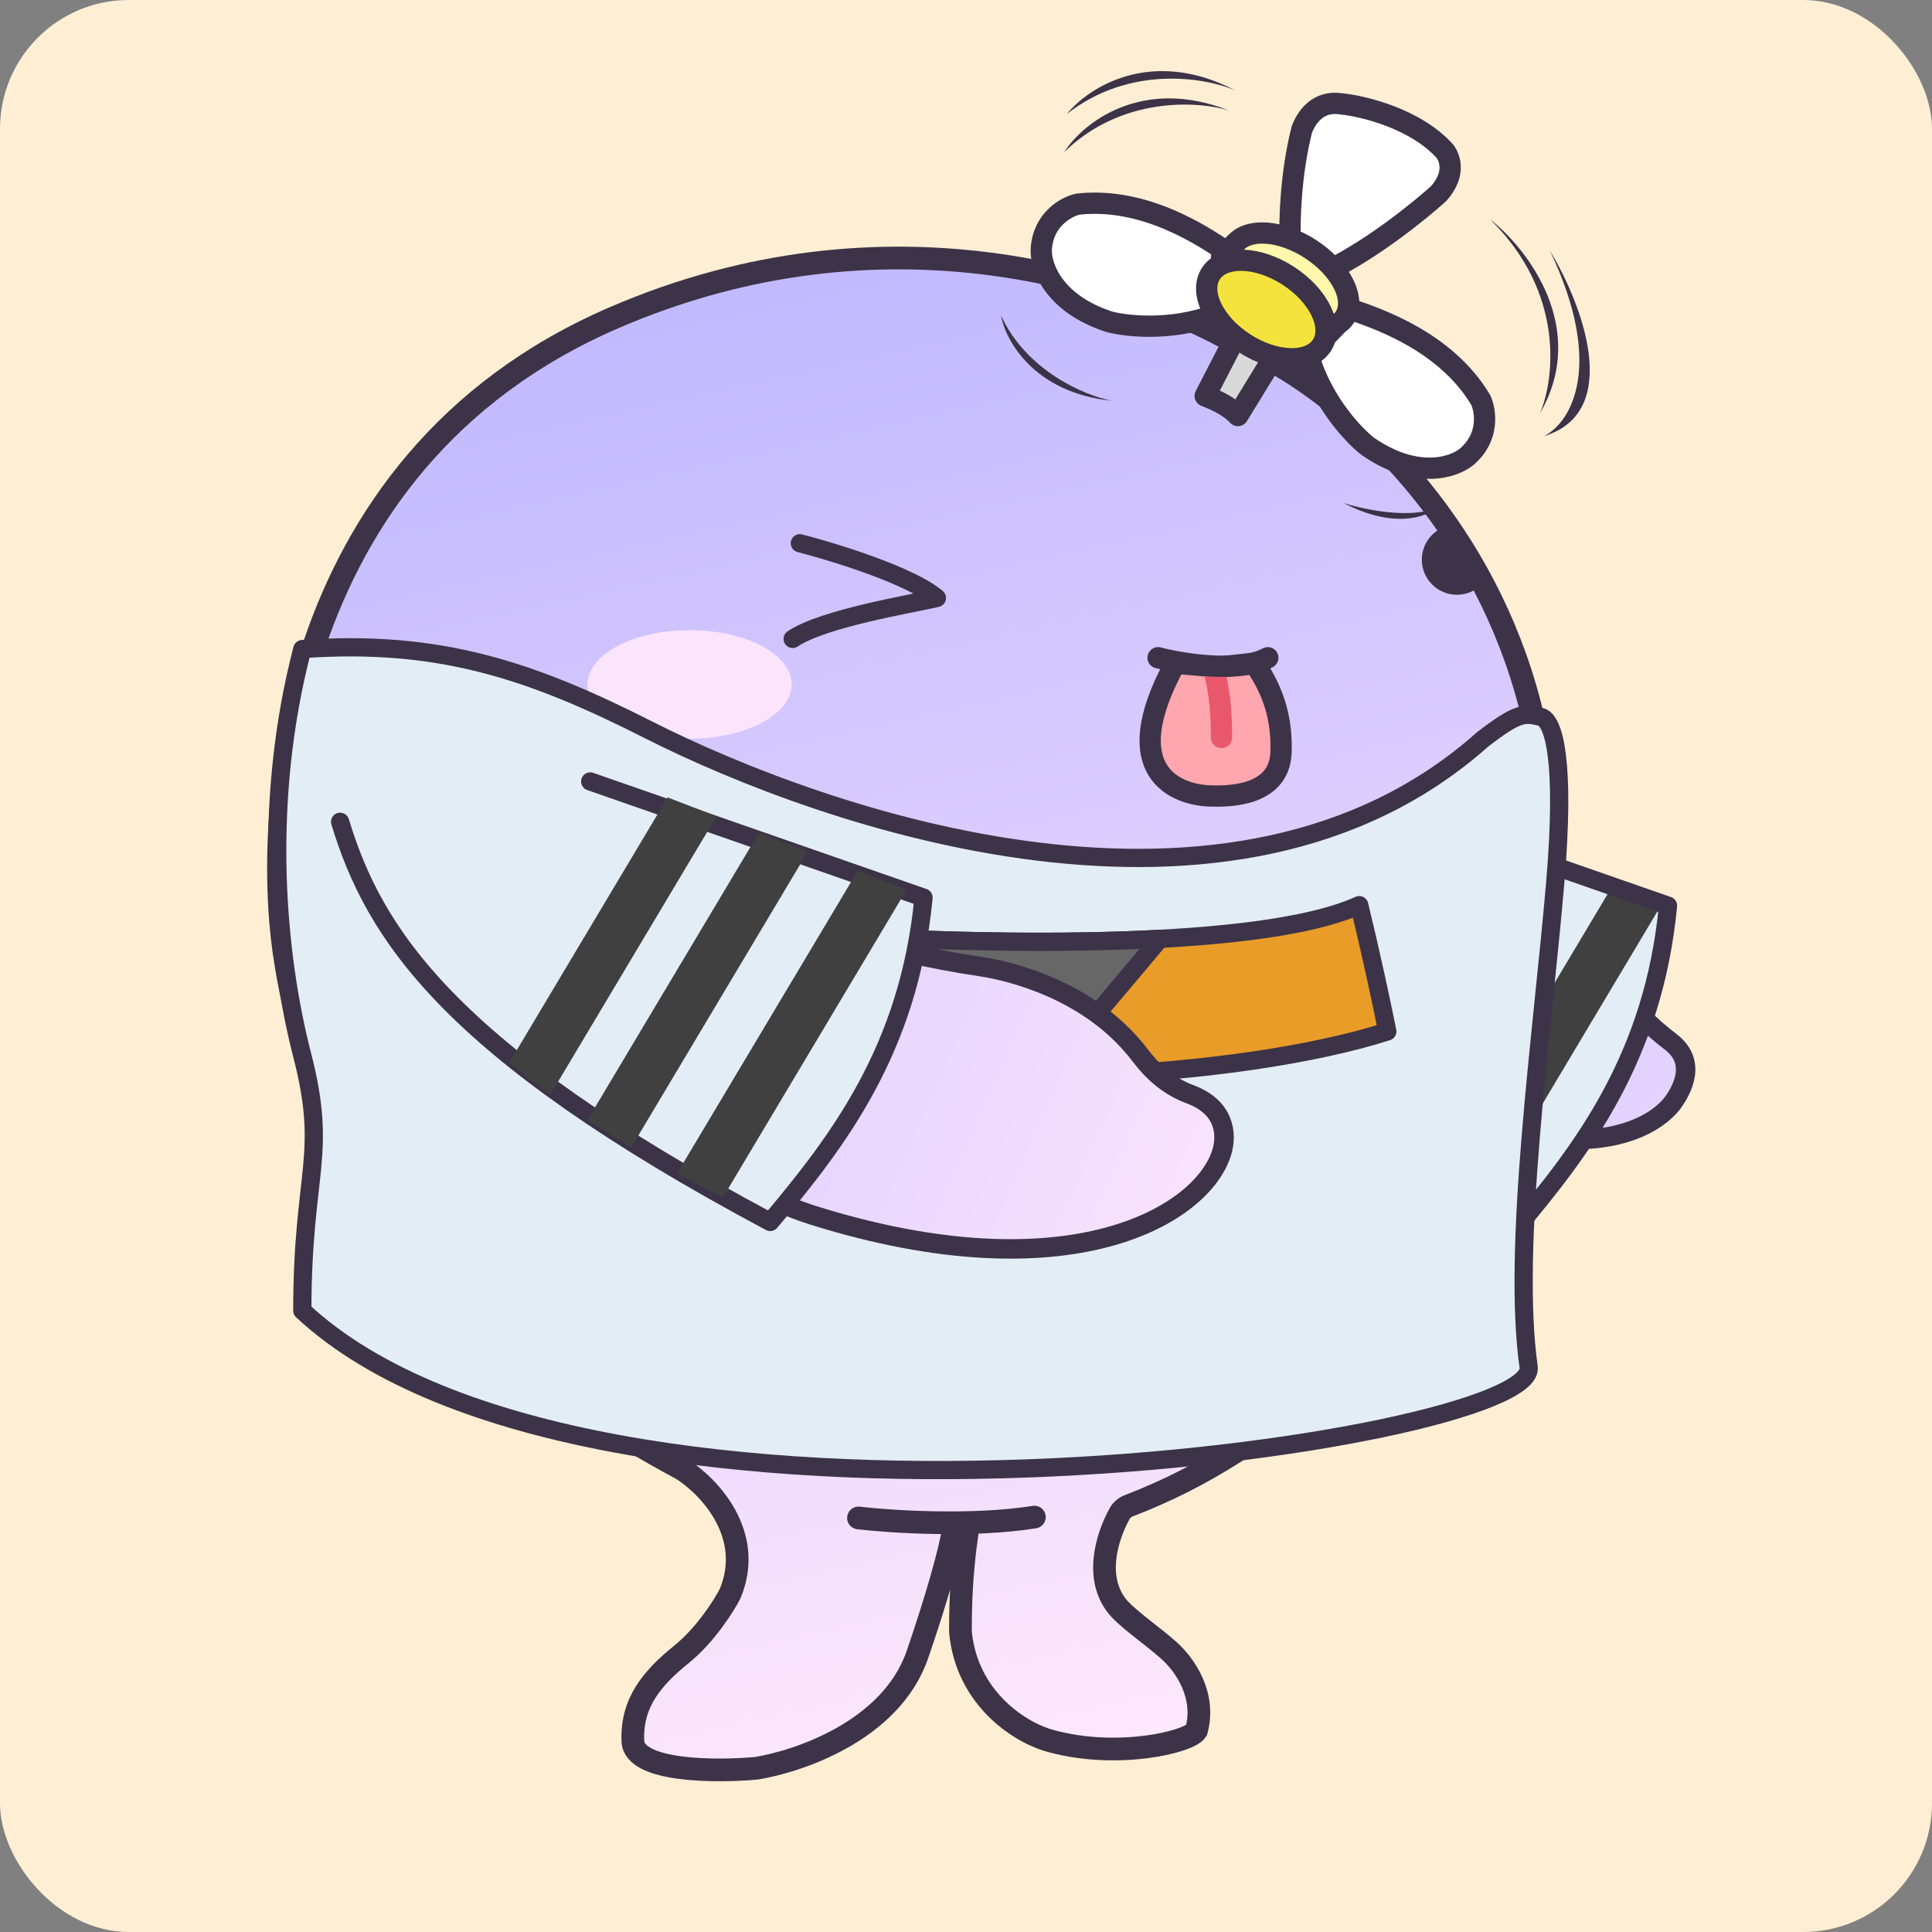
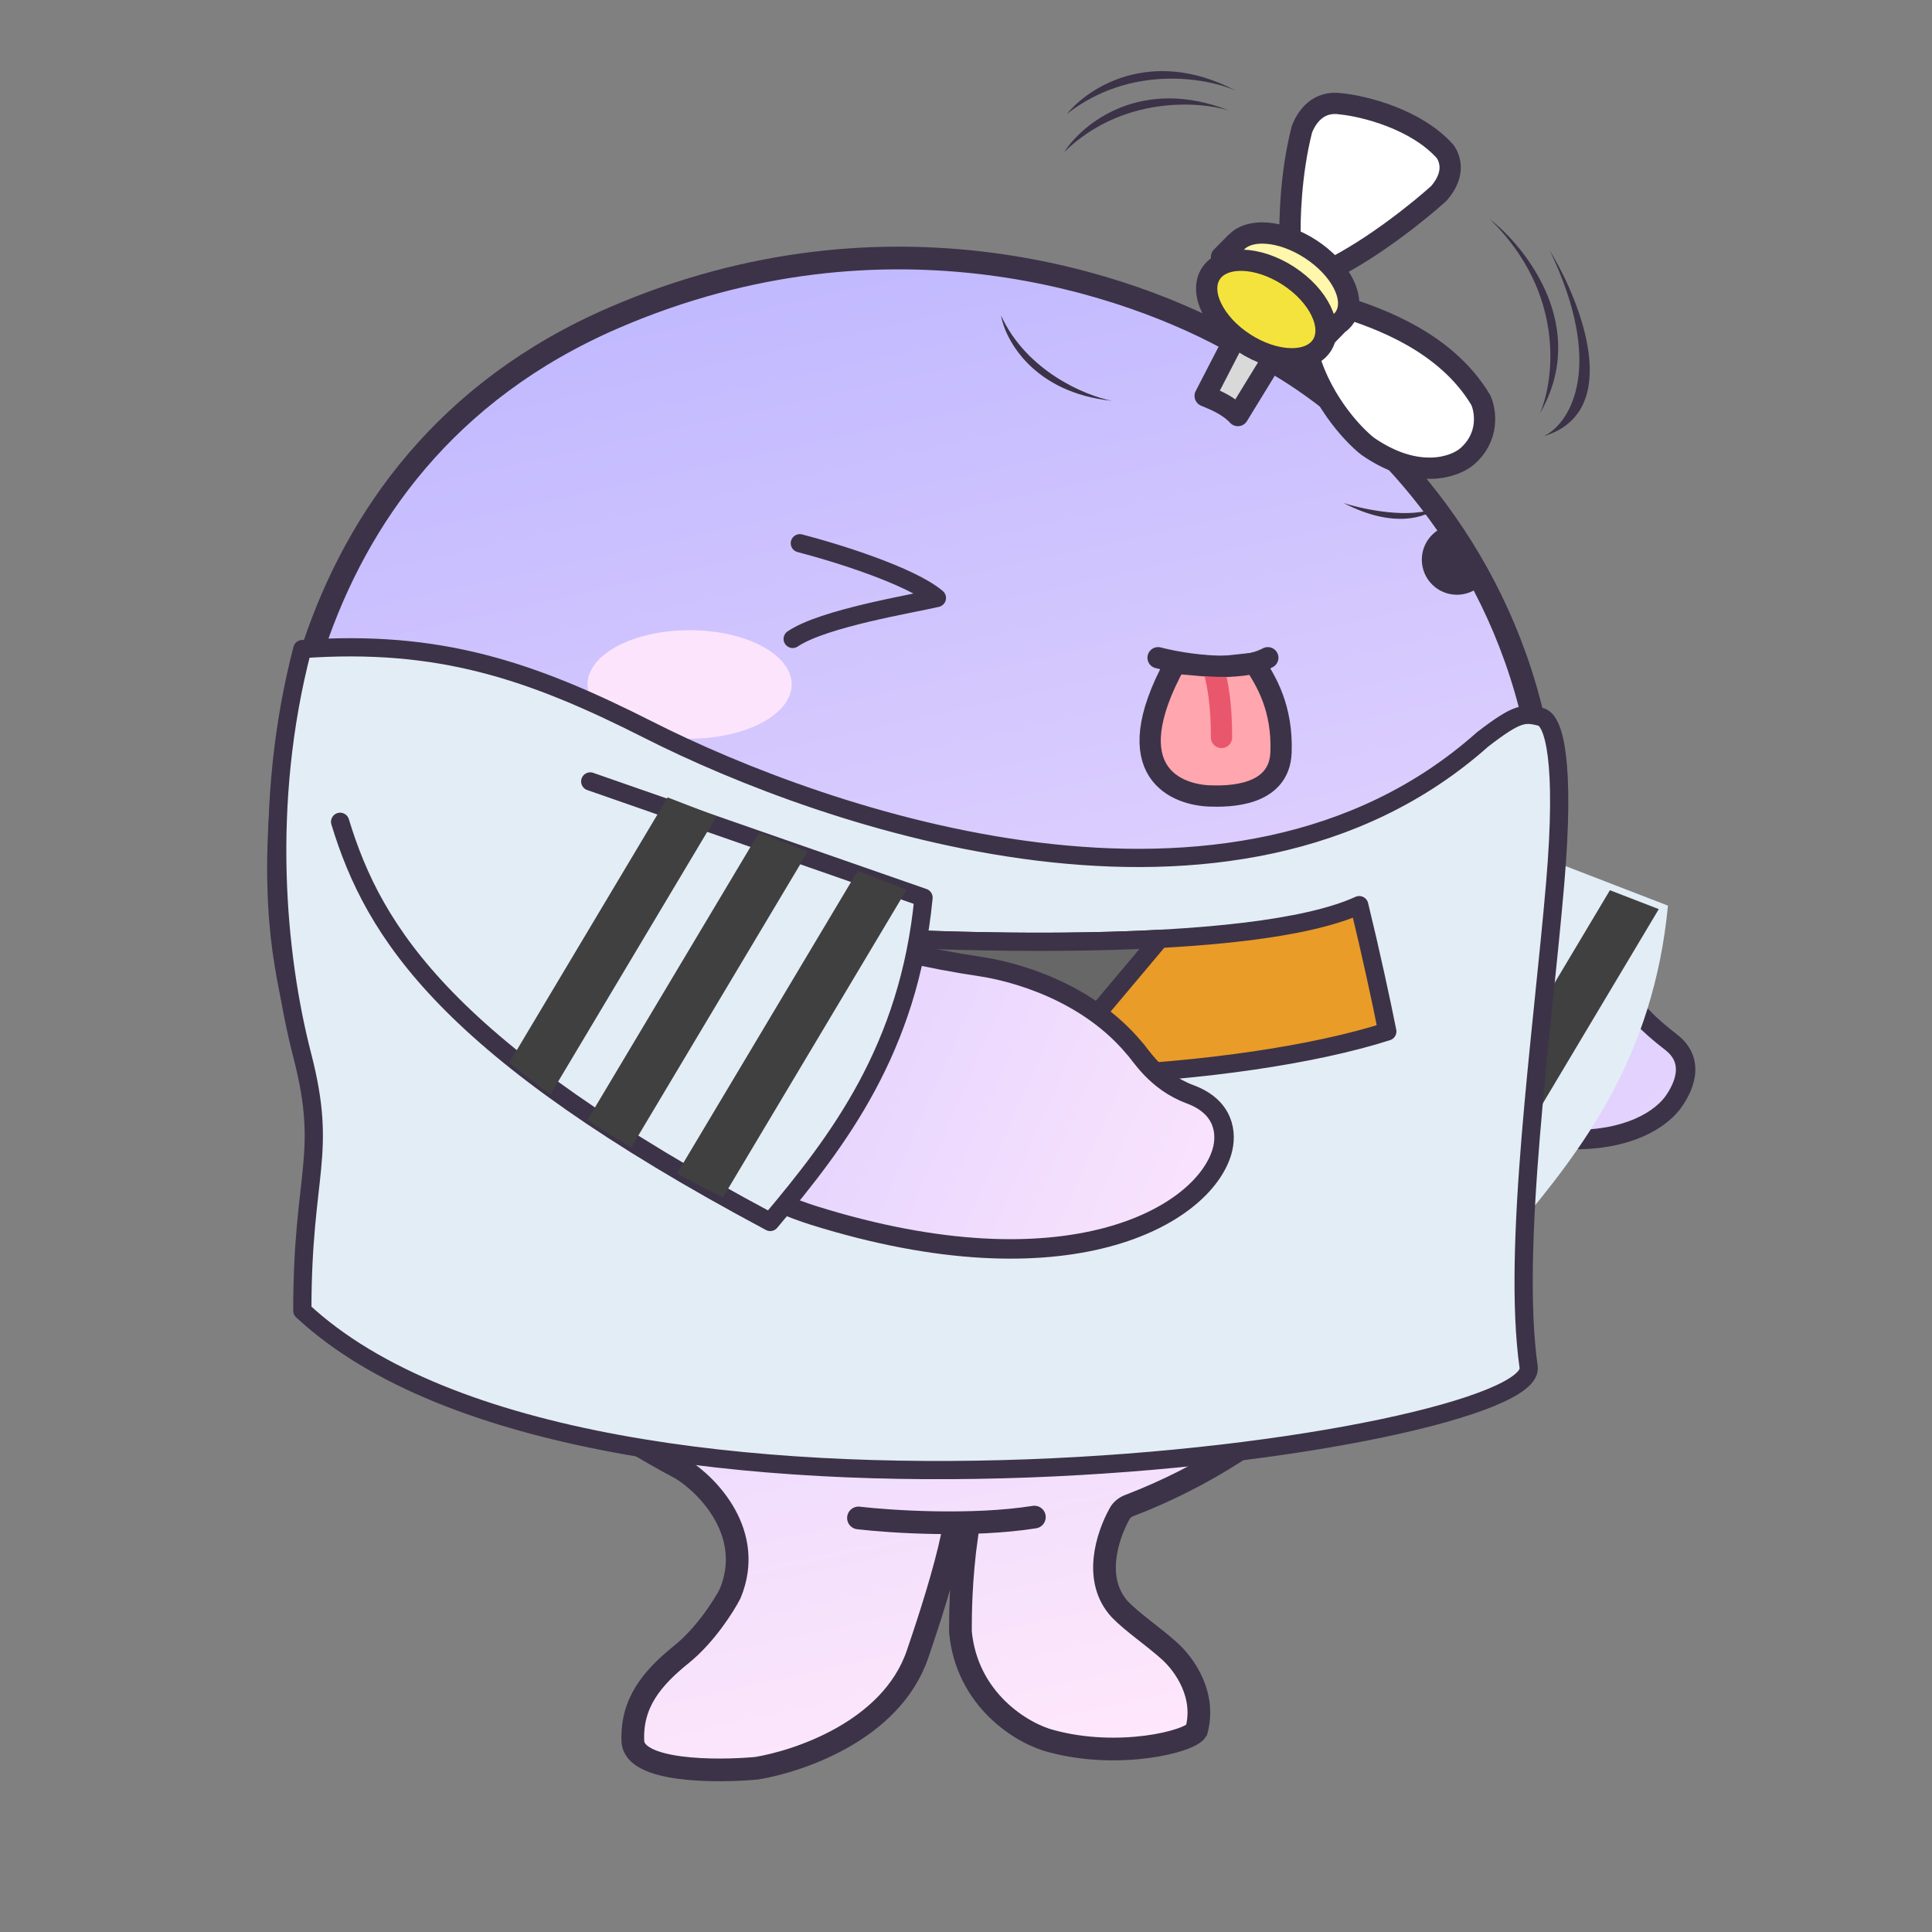
<svg xmlns="http://www.w3.org/2000/svg" width="120" height="120" viewBox="0 0 120 120" fill="none">
  <rect x="0" y="0" width="120" height="120" fill="#808080" stroke="none" />
-   <rect width="120" height="120" rx="8" fill="#FEEFD4" />
  <path d="M95.647 55.837C86.051 50.804 80.625 43.785 79.112 40.904L71.906 48.549C73.447 54.328 80.416 61.769 83.708 64.767C94.228 73.021 101.861 71.223 103.915 68.469C104.461 67.708 105.421 65.988 103.794 64.731C102.372 63.633 101.351 62.62 100.964 61.63C99.687 58.361 97.066 56.585 95.647 55.837Z" fill="url(#paint0_linear_14467_73262)" stroke="#3C3348" stroke-width="1.209" />
  <path d="M94.079 76.395C68.101 64.369 64.546 48.132 66.016 41.518L84.658 48.934L103.6 56.251C102.698 65.672 98.289 71.384 94.079 76.395Z" fill="#E3EDF5" />
  <path fill-rule="evenodd" clip-rule="evenodd" d="M78.352 67.215L88.189 50.734L91.224 51.907L80.909 69.188C79.996 68.527 79.145 67.868 78.352 67.215ZM85.926 72.476C84.972 71.908 84.066 71.34 83.207 70.775L93.862 52.925L96.897 54.098L85.926 72.476ZM91.62 75.583C90.631 75.087 89.683 74.591 88.772 74.096L99.995 55.294L103.03 56.467L91.62 75.583Z" fill="#404040" />
-   <path d="M67.367 51.543C69.472 58.458 73.982 65.674 94.082 76.398C98.292 71.387 102.702 65.674 103.604 56.253L82.902 49.037" stroke="#3C3348" stroke-width="1.132" stroke-linecap="round" stroke-linejoin="round" />
  <path d="M38.119 19.742C55.247 12.335 70.365 17.68 76.786 21.332C86.853 25.487 107.117 45.553 88.693 77.844C85.861 82.808 79.633 89.886 70.135 93.515C69.891 93.609 69.678 93.773 69.55 94.002C68.757 95.421 67.884 98.141 69.559 99.962C70.318 100.754 71.639 101.645 72.63 102.537C73.62 103.428 74.908 105.31 74.314 107.49C73.884 108.191 69.46 109.273 65.3 108.146C63.517 107.696 60.05 105.608 59.654 101.348C59.654 100.358 59.654 98.179 60.05 95.327L59.168 95.327C58.663 97.683 57.772 100.457 56.989 102.748C55.339 107.577 49.428 109.434 46.985 109.83C44.459 110.061 39.387 110.048 39.308 108.146C39.209 105.769 40.497 104.233 42.337 102.748C43.809 101.559 44.959 99.743 45.35 98.984C46.895 95.259 43.985 92.269 42.337 91.24C23.896 81.439 18.939 67.376 17.765 59.925C16.284 51.393 17.16 28.805 38.119 19.742Z" fill="url(#paint1_linear_14467_73262)" stroke="#3C3348" stroke-width="1.41" />
  <path d="M80.598 58.35C80.706 63.665 80.433 75.897 73.664 83.707" stroke="#3C3348" stroke-width="1.41" stroke-linecap="round" stroke-linejoin="round" />
  <path d="M66.347 84.697C71.917 75.087 72.314 65.481 71.948 59.844" stroke="#3C3348" stroke-width="1.41" stroke-linecap="round" stroke-linejoin="round" />
  <path d="M62.102 56.316C62.967 61.561 63.766 71.821 59.606 83.113" stroke="#3C3348" stroke-width="1.41" stroke-linecap="round" stroke-linejoin="round" />
  <path d="M87.898 55.371C88.006 60.686 87.898 69.642 82.969 77.764" stroke="#3C3348" stroke-width="1.41" stroke-linecap="round" stroke-linejoin="round" />
  <path d="M53.321 94.283C55.357 94.52 60.393 94.842 64.247 94.229" stroke="#3C3348" stroke-width="1.41" stroke-linecap="round" />
  <ellipse cx="42.832" cy="42.511" rx="6.34" ry="3.368" fill="#FCE5FC" />
  <path d="M40.27 45.326C32.954 41.618 27.241 39.713 18.778 40.315C16.272 49.936 17.174 59.357 18.778 65.571C20.381 71.785 18.778 72.787 18.778 81.406C36.718 98.144 95.621 89.631 94.948 84.914C93.89 77.498 95.794 64.268 96.596 54.847C97.238 47.31 96.529 44.724 95.694 44.524C94.692 44.283 94.291 44.223 92.086 45.927C76.551 59.758 51.205 50.868 40.27 45.326Z" fill="#E3EDF5" stroke="#3C3348" stroke-width="1.132" stroke-linejoin="round" />
  <path d="M84.424 56.22C77.746 59.267 58.082 58.611 49.085 57.902C49.168 59.637 48.741 62.063 49.686 65.068C58.358 68.067 77.061 66.983 86.168 64.066C85.815 62.277 85.122 59.077 84.424 56.22Z" fill="#EA9C28" stroke="#3C3348" stroke-width="1.132" stroke-linejoin="round" />
  <path fill-rule="evenodd" clip-rule="evenodd" d="M72.04 58.315C63.993 58.746 54.563 58.334 49.086 57.902C49.169 59.638 49.57 63.859 50.516 66.865C53.829 68.01 58.626 68.329 63.753 68.171L72.04 58.315Z" fill="#676767" />
  <path d="M72.04 58.315L72.473 58.679C72.618 58.507 72.647 58.264 72.547 58.062C72.446 57.861 72.235 57.738 72.01 57.75L72.04 58.315ZM49.086 57.902L49.13 57.338C48.968 57.325 48.809 57.383 48.692 57.496C48.575 57.609 48.513 57.767 48.521 57.929L49.086 57.902ZM50.516 66.865L49.976 67.035C50.03 67.206 50.161 67.341 50.331 67.4L50.516 66.865ZM63.753 68.171L63.771 68.737C63.932 68.732 64.083 68.659 64.187 68.536L63.753 68.171ZM72.01 57.75C63.996 58.179 54.593 57.769 49.13 57.338L49.041 58.467C54.533 58.899 63.99 59.313 72.07 58.88L72.01 57.75ZM48.521 57.929C48.604 59.68 49.008 63.959 49.976 67.035L51.056 66.695C50.132 63.76 49.733 59.595 49.651 57.875L48.521 57.929ZM50.331 67.4C53.746 68.581 58.629 68.895 63.771 68.737L63.736 67.606C58.622 67.763 53.912 67.44 50.701 66.33L50.331 67.4ZM64.187 68.536L72.473 58.679L71.607 57.951L63.32 67.807L64.187 68.536Z" fill="#3C3348" />
  <path d="M60.941 60.043C47.549 58.062 38.258 52.02 35.286 49.246C33.669 50.963 30.334 55.764 29.938 61.231C34.137 67.412 45.423 73.316 50.54 75.495C66.785 81.042 74.61 75.627 75.898 71.533C76.228 70.41 76.056 68.759 73.917 67.967C71.777 67.175 70.813 65.458 70.45 65.094C67.597 61.766 62.922 60.34 60.941 60.043Z" fill="url(#paint2_linear_14467_73262)" />
  <path d="M35.286 49.246C38.258 52.02 47.549 58.062 60.941 60.043C62.922 60.34 67.478 61.529 70.45 65.094C70.813 65.458 71.777 67.175 73.917 67.967C76.056 68.759 76.228 70.41 75.898 71.533C74.733 75.495 66.389 80.448 50.54 75.495C45.291 73.855 34.137 67.412 29.938 61.231" stroke="#3C3348" stroke-width="1.209" stroke-linecap="round" />
  <path d="M47.848 75.894C21.87 63.867 20.164 51.64 21.634 45.025L38.427 48.433L57.369 55.749C56.467 65.17 52.057 70.883 47.848 75.894Z" fill="#E3EDF5" />
  <path d="M21.125 51.043C23.23 57.958 27.74 65.174 47.84 75.898C52.05 70.887 56.46 65.174 57.362 55.753L36.66 48.537" stroke="#3C3348" stroke-width="1.132" stroke-linecap="round" stroke-linejoin="round" />
  <path fill-rule="evenodd" clip-rule="evenodd" d="M31.633 66.006L41.468 49.529L44.503 50.702L34.189 67.98C33.277 67.319 32.426 66.66 31.633 66.006ZM39.207 71.269C38.252 70.701 37.347 70.133 36.488 69.567L47.141 51.72L50.176 52.893L39.207 71.269ZM44.9 74.377C43.911 73.881 42.963 73.385 42.052 72.889L53.274 54.089L56.31 55.262L44.9 74.377Z" fill="#404040" />
  <path d="M62.172 19.59C62.448 21.147 64.212 24.389 69.062 24.895C67.431 24.579 63.77 23.075 62.172 19.59Z" fill="#3C3348" />
  <path d="M92.547 13.619C94.858 15.431 98.713 20.38 95.647 25.677C96.558 23.558 97.213 18.18 92.547 13.619Z" fill="#3C3348" />
  <path d="M96.266 15.57C98.214 18.778 100.868 25.573 95.902 27.089C97.635 26.218 99.646 22.631 96.266 15.57Z" fill="#3C3348" />
  <path d="M66.105 9.438C67.228 7.684 70.849 4.713 76.339 6.863C74.418 6.274 69.683 5.963 66.105 9.438Z" fill="#3C3348" />
  <path d="M66.274 7.073C67.58 5.45 71.499 2.886 76.726 5.614C74.88 4.821 70.206 4.003 66.274 7.073Z" fill="#3C3348" />
  <path d="M83.452 31.242C84.697 31.644 87.6 32.262 89.258 31.525C88.627 32.111 86.583 32.875 83.452 31.242Z" fill="#3C3348" />
  <path d="M74.855 24.589L77.445 19.572L79.972 20.774L76.888 25.811C76.301 25.186 75.522 24.864 74.855 24.589Z" fill="#D9D9D9" stroke="#3C3348" stroke-width="1.321" stroke-linejoin="round" />
  <path d="M91.977 24.855C89.801 21.194 85.531 19.762 83.73 19.162L81.129 21.504C81.818 24.626 83.964 26.949 84.951 27.72C87.995 29.83 90.326 29.026 91.111 28.361C92.526 27.151 92.278 25.519 91.977 24.855Z" fill="white" stroke="#3C3348" stroke-width="1.321" />
-   <path d="M66.941 12.68C71.158 12.206 74.864 14.737 76.424 15.807L76.129 19.281C73.234 20.612 70.098 20.305 68.891 19.985C65.384 18.836 64.62 16.501 64.676 15.477C64.787 13.624 66.232 12.84 66.941 12.68Z" fill="white" stroke="#3C3348" stroke-width="1.321" />
  <path d="M80.863 8.034C80.157 10.788 80.086 13.764 80.138 14.908L82.625 16.739C85.328 15.405 88.245 13.034 89.367 12.015C90.49 10.732 89.99 9.745 89.771 9.422C87.963 7.385 84.706 6.593 83.304 6.451C81.852 6.225 81.152 7.29 80.863 8.034Z" fill="white" stroke="#3C3348" stroke-width="1.321" />
  <path fill-rule="evenodd" clip-rule="evenodd" d="M83.109 20.125C83.279 20.011 83.422 19.869 83.531 19.699C83.537 19.691 83.542 19.682 83.548 19.674L83.55 19.672L83.549 19.671C84.233 18.555 83.272 16.678 81.383 15.459C79.587 14.3 77.594 14.15 76.771 15.069L76.761 15.062L75.87 15.963L76.413 16.36C76.543 17.391 77.423 18.61 78.783 19.488C79.897 20.207 81.087 20.538 82.027 20.466L82.466 20.788L83.109 20.125Z" fill="#FFF7AB" />
  <path d="M83.531 19.699L84.086 20.058L84.086 20.058L83.531 19.699ZM83.109 20.125L82.742 19.577C82.703 19.602 82.668 19.632 82.636 19.665L83.109 20.125ZM83.548 19.674L83.074 19.214C83.04 19.248 83.011 19.287 82.985 19.328L83.548 19.674ZM83.55 19.672L84.023 20.132C84.159 19.992 84.227 19.799 84.207 19.604C84.187 19.41 84.082 19.235 83.921 19.125L83.55 19.672ZM83.549 19.671L82.986 19.326C82.802 19.627 82.886 20.019 83.178 20.218L83.549 19.671ZM81.383 15.459L81.025 16.014L81.383 15.459ZM76.771 15.069L76.4 15.615C76.673 15.801 77.042 15.756 77.263 15.51L76.771 15.069ZM76.761 15.062L77.132 14.516C76.869 14.338 76.515 14.372 76.292 14.598L76.761 15.062ZM75.87 15.963L75.401 15.499C75.266 15.635 75.197 15.824 75.212 16.016C75.227 16.207 75.325 16.383 75.48 16.496L75.87 15.963ZM76.413 16.36L77.068 16.278C77.046 16.097 76.95 15.934 76.803 15.827L76.413 16.36ZM78.783 19.488L78.425 20.043L78.425 20.043L78.783 19.488ZM82.027 20.466L82.416 19.933C82.289 19.84 82.133 19.796 81.976 19.808L82.027 20.466ZM82.466 20.788L82.077 21.321C82.342 21.515 82.711 21.484 82.94 21.247L82.466 20.788ZM82.977 19.341C82.919 19.431 82.841 19.51 82.742 19.577L83.478 20.673C83.717 20.513 83.925 20.308 84.086 20.058L82.977 19.341ZM82.985 19.328C82.983 19.332 82.98 19.337 82.977 19.341L84.086 20.058C84.094 20.045 84.102 20.032 84.11 20.02L82.985 19.328ZM83.076 19.212L83.074 19.214L84.022 20.134L84.023 20.132L83.076 19.212ZM83.178 20.218L83.179 20.218L83.921 19.125L83.92 19.125L83.178 20.218ZM81.025 16.014C81.889 16.572 82.514 17.264 82.844 17.905C83.182 18.564 83.158 19.046 82.986 19.326L84.112 20.016C84.625 19.18 84.462 18.166 84.018 17.302C83.566 16.421 82.766 15.566 81.741 14.905L81.025 16.014ZM77.263 15.51C77.481 15.266 77.938 15.084 78.658 15.143C79.36 15.2 80.204 15.484 81.025 16.014L81.741 14.905C80.766 14.275 79.716 13.904 78.766 13.827C77.835 13.751 76.884 13.953 76.279 14.628L77.263 15.51ZM76.39 15.609L76.4 15.615L77.142 14.523L77.132 14.516L76.39 15.609ZM76.34 16.427L77.231 15.527L76.292 14.598L75.401 15.499L76.34 16.427ZM76.803 15.827L76.26 15.43L75.48 16.496L76.023 16.893L76.803 15.827ZM79.141 18.933C77.873 18.115 77.165 17.044 77.068 16.278L75.758 16.443C75.921 17.738 76.972 19.105 78.425 20.043L79.141 18.933ZM81.976 19.808C81.214 19.866 80.166 19.595 79.141 18.933L78.425 20.043C79.628 20.82 80.96 21.21 82.077 21.124L81.976 19.808ZM82.856 20.255L82.416 19.933L81.637 20.999L82.077 21.321L82.856 20.255ZM82.636 19.665L81.993 20.328L82.94 21.247L83.583 20.585L82.636 19.665Z" fill="#3C3348" />
  <ellipse cx="78.656" cy="19.224" rx="4.105" ry="2.499" transform="rotate(32.839 78.656 19.224)" fill="#F5E33D" stroke="#3C3348" stroke-width="1.321" />
  <path d="M79.567 46.731C79.667 43.987 78.648 42.296 77.913 41.193L75.708 41.431L73.001 41.193C69.243 48.059 73.193 49.371 75.131 49.438C76.298 49.478 79.466 49.475 79.567 46.731Z" fill="#FFA6AF" stroke="#3C3348" stroke-width="1.321" stroke-linecap="round" stroke-linejoin="round" />
  <path d="M75.445 41.744C75.621 42.554 75.871 43.611 75.871 45.804" stroke="#E9576D" stroke-width="1.321" stroke-linecap="round" stroke-linejoin="round" />
  <path d="M88.312 34.762C88.312 35.965 89.288 36.941 90.492 36.941C91.046 36.941 91.552 36.734 91.937 36.393L90.123 32.674C89.778 32.674 89.822 32.662 89.532 32.805C88.81 33.16 88.312 33.903 88.312 34.762Z" fill="#3C3348" />
  <path d="M71.93 40.853C73.467 41.254 76.981 41.816 78.746 40.853" stroke="#3C3348" stroke-width="1.321" stroke-linecap="round" stroke-linejoin="round" />
  <path d="M49.68 33.742C51.839 34.298 56.565 35.756 58.193 37.14C56.711 37.494 51.142 38.392 49.235 39.685" stroke="#3C3348" stroke-width="1.132" stroke-linecap="round" stroke-linejoin="round" />
  <defs>
    <linearGradient id="paint0_linear_14467_73262" x1="77.587" y1="44.067" x2="102.265" y2="70.933" gradientUnits="userSpaceOnUse">
      <stop stop-color="#D7C9FE" />
      <stop offset="1" stop-color="#E4D3FE" />
    </linearGradient>
    <linearGradient id="paint1_linear_14467_73262" x1="48.571" y1="16.572" x2="69.024" y2="109.043" gradientUnits="userSpaceOnUse">
      <stop stop-color="#C1B9FF" />
      <stop offset="1" stop-color="#FFE8FC" />
    </linearGradient>
    <linearGradient id="paint2_linear_14467_73262" x1="72.601" y1="75.396" x2="31.366" y2="57.227" gradientUnits="userSpaceOnUse">
      <stop stop-color="#F8E2FD" />
      <stop offset="1" stop-color="#D6C8FF" />
    </linearGradient>
  </defs>
</svg>